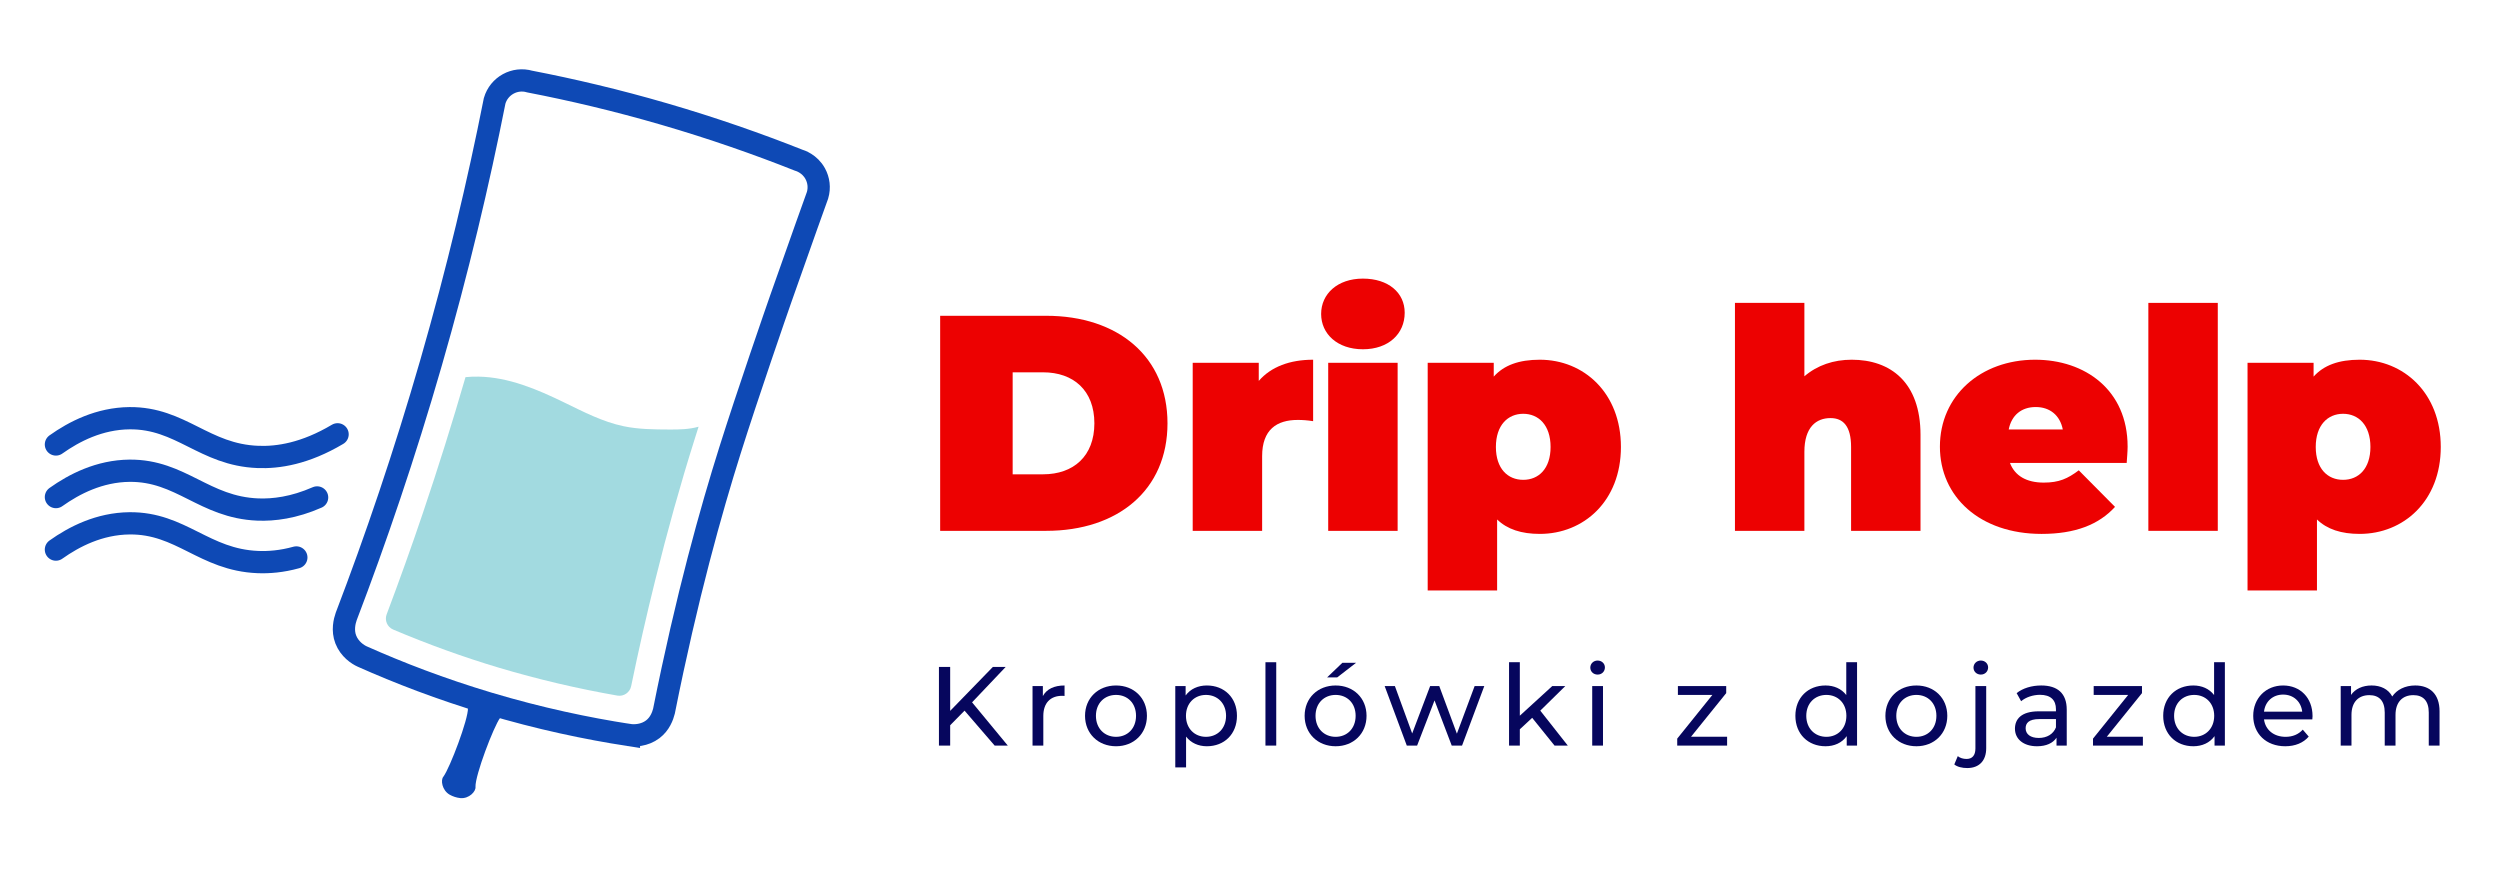
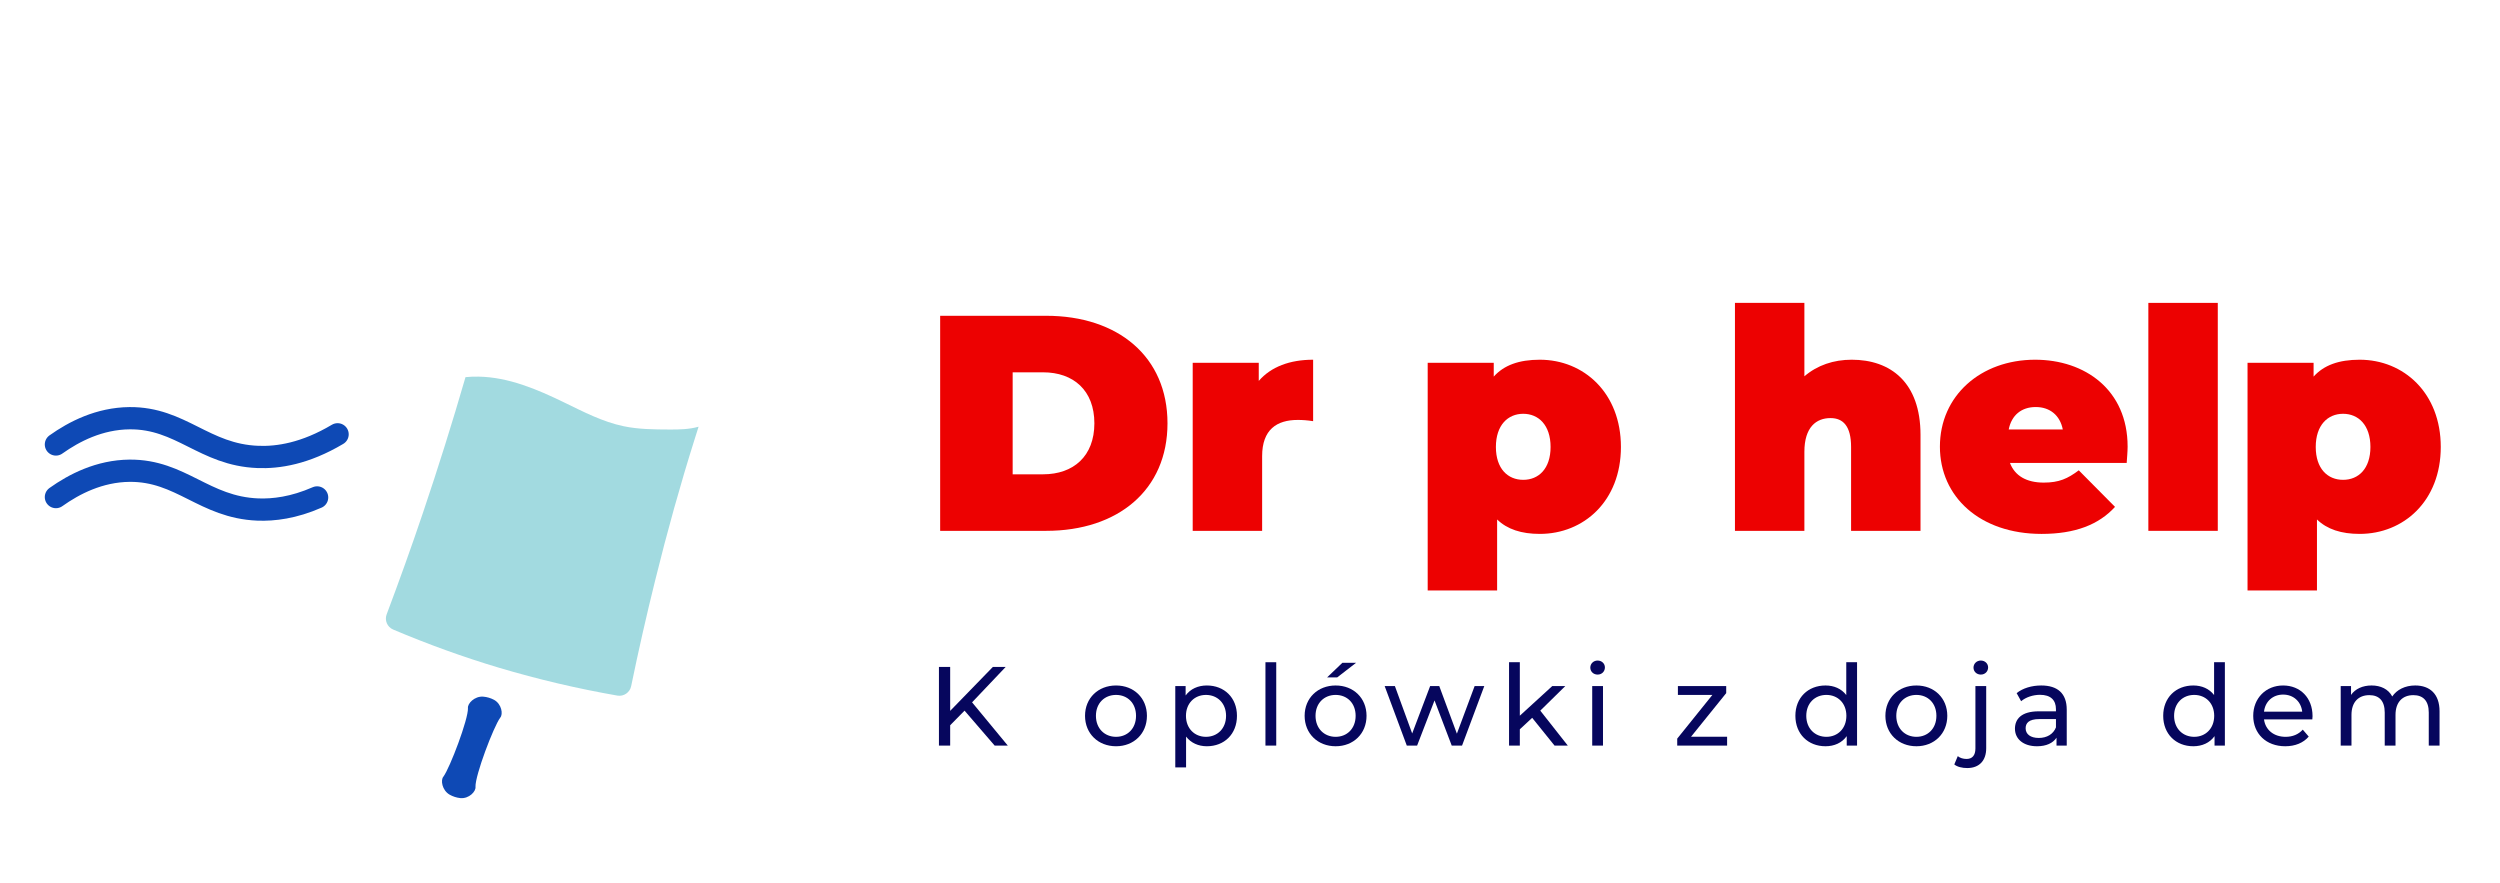
<svg xmlns="http://www.w3.org/2000/svg" xmlns:ns1="http://www.serif.com/" width="100%" height="100%" viewBox="0 0 337 119" version="1.1" xml:space="preserve" style="fill-rule:evenodd;clip-rule:evenodd;stroke-miterlimit:10;">
  <g id="Layer-1" ns1:id="Layer 1">
    <path d="M94.169,57.519c-0.18,0.57 -0.36,1.14 -0.53,1.68c-1.92,6.08 -3.7,12.46 -5.33,19.07c-1.15,4.63 -2.23,9.38 -3.23,14.23c-0.17,0.84 -0.99,1.41 -1.84,1.27c-5.39,-0.94 -10.75,-2.2 -15.98,-3.76c-4.83,-1.44 -9.62,-3.18 -14.27,-5.15c-0.79,-0.34 -1.17,-1.24 -0.87,-2.04c1.7,-4.52 3.34,-9.08 4.89,-13.68c2.05,-6.07 3.97,-12.18 5.74,-18.3c0.59,-0.06 1.17,-0.08 1.75,-0.07c4.06,0.07 7.91,1.71 11.57,3.49c2.58,1.25 5.16,2.6 7.97,3.19c2.03,0.43 4.12,0.44 6.19,0.45c1.31,0.01 2.7,-0.02 3.94,-0.38" style="fill:#a2dae0;fill-rule:nonzero;" />
    <path d="M130.021,95.795l-1.938,1.969l-0,2.741l-1.514,-0l-0,-10.601l1.514,-0l-0,5.921l5.754,-5.921l1.727,-0l-4.529,4.771l4.816,5.83l-1.771,-0l-4.059,-4.71Z" style="fill:#06065d;fill-rule:nonzero;" />
-     <path d="M143.501,92.403l0,1.408c-0.121,-0.015 -0.228,-0.015 -0.333,-0.015c-1.56,-0 -2.529,0.954 -2.529,2.711l0,3.998l-1.454,-0l0,-8.026l1.393,-0l0,1.348c0.515,-0.939 1.515,-1.424 2.923,-1.424" style="fill:#06065d;fill-rule:nonzero;" />
    <path d="M153.137,96.492c-0,-1.712 -1.15,-2.817 -2.695,-2.817c-1.544,-0 -2.711,1.105 -2.711,2.817c-0,1.711 1.167,2.832 2.711,2.832c1.545,-0 2.695,-1.121 2.695,-2.832m-6.875,-0c-0,-2.393 1.772,-4.089 4.18,-4.089c2.408,-0 4.165,1.696 4.165,4.089c-0,2.393 -1.757,4.103 -4.165,4.103c-2.408,-0 -4.18,-1.71 -4.18,-4.103" style="fill:#06065d;fill-rule:nonzero;" />
    <path d="M165.273,96.492c0,-1.697 -1.166,-2.817 -2.711,-2.817c-1.529,-0 -2.695,1.12 -2.695,2.817c0,1.711 1.166,2.832 2.695,2.832c1.545,-0 2.711,-1.121 2.711,-2.832m1.469,-0c0,2.468 -1.712,4.103 -4.058,4.103c-1.137,-0 -2.136,-0.439 -2.802,-1.302l0,4.149l-1.454,-0l0,-10.964l1.394,-0l0,1.273c0.651,-0.894 1.68,-1.348 2.862,-1.348c2.346,-0 4.058,1.636 4.058,4.089" style="fill:#06065d;fill-rule:nonzero;" />
    <rect x="170.583" y="89.269" width="1.454" height="11.236" style="fill:#06065d;" />
    <path d="M180.953,89.344l1.848,-0l-2.545,1.969l-1.362,-0l2.059,-1.969Zm1.786,7.148c-0,-1.712 -1.15,-2.817 -2.695,-2.817c-1.544,-0 -2.711,1.105 -2.711,2.817c-0,1.71 1.167,2.832 2.711,2.832c1.545,-0 2.695,-1.122 2.695,-2.832m-6.875,-0c-0,-2.393 1.773,-4.089 4.18,-4.089c2.408,-0 4.165,1.696 4.165,4.089c-0,2.392 -1.757,4.103 -4.165,4.103c-2.407,-0 -4.18,-1.711 -4.18,-4.103" style="fill:#06065d;fill-rule:nonzero;" />
    <path d="M200.083,92.478l-2.998,8.026l-1.393,0l-2.318,-6.088l-2.347,6.088l-1.393,0l-2.983,-8.026l1.378,0l2.332,6.391l2.423,-6.391l1.226,0l2.378,6.421l2.392,-6.421l1.303,0Z" style="fill:#06065d;fill-rule:nonzero;" />
    <path d="M206.538,96.764l-1.665,1.544l-0,2.197l-1.454,-0l-0,-11.236l1.454,-0l-0,7.208l4.376,-3.999l1.757,-0l-3.377,3.317l3.709,4.71l-1.787,-0l-3.013,-3.741Z" style="fill:#06065d;fill-rule:nonzero;" />
    <path d="M214.63,92.478l1.454,-0l0,8.026l-1.454,-0l0,-8.026Zm-0.258,-2.483c0,-0.53 0.424,-0.954 0.985,-0.954c0.561,-0 0.984,0.409 0.984,0.924c0,0.545 -0.408,0.969 -0.984,0.969c-0.561,-0 -0.985,-0.409 -0.985,-0.939" style="fill:#06065d;fill-rule:nonzero;" />
    <path d="M232.814,99.309l-0,1.196l-6.724,-0l-0,-0.939l4.74,-5.891l-4.649,-0l-0,-1.196l6.512,-0l-0,0.954l-4.74,5.876l4.861,-0Z" style="fill:#06065d;fill-rule:nonzero;" />
    <path d="M248.892,96.492c-0,-1.712 -1.166,-2.817 -2.695,-2.817c-1.544,-0 -2.711,1.105 -2.711,2.817c-0,1.711 1.167,2.832 2.711,2.832c1.529,-0 2.695,-1.121 2.695,-2.832m1.439,-7.223l-0,11.236l-1.393,-0l-0,-1.273c-0.651,0.909 -1.681,1.363 -2.862,1.363c-2.347,-0 -4.059,-1.65 -4.059,-4.103c-0,-2.453 1.712,-4.089 4.059,-4.089c1.136,-0 2.135,0.424 2.801,1.287l-0,-4.421l1.454,-0Z" style="fill:#06065d;fill-rule:nonzero;" />
    <path d="M261.027,96.492c0,-1.712 -1.152,-2.817 -2.696,-2.817c-1.544,-0 -2.711,1.105 -2.711,2.817c0,1.711 1.167,2.832 2.711,2.832c1.544,-0 2.696,-1.121 2.696,-2.832m-6.876,-0c0,-2.393 1.772,-4.089 4.18,-4.089c2.408,-0 4.165,1.696 4.165,4.089c0,2.393 -1.757,4.103 -4.165,4.103c-2.408,-0 -4.18,-1.71 -4.18,-4.103" style="fill:#06065d;fill-rule:nonzero;" />
    <path d="M266.028,89.995c0,-0.53 0.424,-0.954 0.985,-0.954c0.56,-0 0.985,0.409 0.985,0.924c0,0.545 -0.409,0.969 -0.985,0.969c-0.561,-0 -0.985,-0.409 -0.985,-0.939m-2.589,13.053l0.469,-1.12c0.288,0.242 0.713,0.379 1.182,0.379c0.772,-0 1.196,-0.485 1.196,-1.408l0,-8.421l1.454,-0l0,8.39c0,1.635 -0.909,2.665 -2.559,2.665c-0.667,-0 -1.333,-0.151 -1.742,-0.485" style="fill:#06065d;fill-rule:nonzero;" />
    <path d="M277.143,98.051l0,-1.12l-2.242,0c-1.438,0 -1.846,0.56 -1.846,1.241c0,0.803 0.666,1.303 1.771,1.303c1.09,0 1.953,-0.5 2.317,-1.424m1.454,-2.393l0,4.846l-1.378,0l0,-1.06c-0.485,0.727 -1.379,1.151 -2.635,1.151c-1.817,0 -2.968,-0.969 -2.968,-2.363c0,-1.286 0.832,-2.347 3.225,-2.347l2.302,0l0,-0.287c0,-1.227 -0.712,-1.938 -2.15,-1.938c-0.954,0 -1.923,0.333 -2.545,0.863l-0.605,-1.091c0.833,-0.666 2.029,-1.03 3.316,-1.03c2.196,0 3.438,1.06 3.438,3.256" style="fill:#06065d;fill-rule:nonzero;" />
-     <path d="M288.861,99.309l-0,1.196l-6.724,-0l-0,-0.939l4.74,-5.891l-4.649,-0l-0,-1.196l6.512,-0l-0,0.954l-4.74,5.876l4.861,-0Z" style="fill:#06065d;fill-rule:nonzero;" />
    <path d="M298.474,96.492c-0,-1.712 -1.166,-2.817 -2.695,-2.817c-1.544,-0 -2.711,1.105 -2.711,2.817c-0,1.711 1.167,2.832 2.711,2.832c1.529,-0 2.695,-1.121 2.695,-2.832m1.439,-7.223l-0,11.236l-1.393,-0l-0,-1.273c-0.651,0.909 -1.681,1.363 -2.862,1.363c-2.347,-0 -4.059,-1.65 -4.059,-4.103c-0,-2.453 1.712,-4.089 4.059,-4.089c1.136,-0 2.135,0.424 2.801,1.287l-0,-4.421l1.454,-0Z" style="fill:#06065d;fill-rule:nonzero;" />
    <path d="M305.188,95.932l5.149,-0c-0.151,-1.348 -1.166,-2.302 -2.574,-2.302c-1.393,-0 -2.423,0.939 -2.575,2.302m6.512,1.045l-6.512,-0c0.182,1.408 1.318,2.347 2.907,2.347c0.939,-0 1.727,-0.318 2.318,-0.969l0.802,0.938c-0.727,0.848 -1.832,1.302 -3.165,1.302c-2.589,-0 -4.316,-1.71 -4.316,-4.103c0,-2.377 1.712,-4.089 4.029,-4.089c2.316,-0 3.967,1.666 3.967,4.134c0,0.121 -0.015,0.303 -0.03,0.44" style="fill:#06065d;fill-rule:nonzero;" />
    <path d="M328.851,95.885l0,4.619l-1.454,0l0,-4.452c0,-1.574 -0.756,-2.347 -2.074,-2.347c-1.454,0 -2.408,0.924 -2.408,2.665l0,4.134l-1.454,0l0,-4.452c0,-1.574 -0.756,-2.347 -2.074,-2.347c-1.454,0 -2.408,0.924 -2.408,2.665l0,4.134l-1.453,0l0,-8.026l1.393,0l0,1.197c0.575,-0.818 1.559,-1.273 2.77,-1.273c1.227,0 2.257,0.485 2.787,1.484c0.605,-0.908 1.727,-1.484 3.09,-1.484c1.953,0 3.285,1.122 3.285,3.483" style="fill:#06065d;fill-rule:nonzero;" />
    <path d="M140.607,63.937c4.099,-0 6.915,-2.443 6.915,-6.874c-0,-4.432 -2.816,-6.875 -6.915,-6.875l-4.1,-0l-0,13.749l4.1,-0Zm-13.874,-21.369l14.288,-0c9.691,-0 16.357,5.508 16.357,14.495c-0,8.986 -6.666,14.494 -16.357,14.494l-14.288,-0l-0,-28.989Z" style="fill:#ed0101;fill-rule:nonzero;" />
    <path d="M177.009,48.49l0,8.283c-0.828,-0.125 -1.408,-0.166 -2.071,-0.166c-2.816,-0 -4.803,1.284 -4.803,4.887l0,10.063l-9.359,-0l0,-22.653l8.904,-0l0,2.443c1.655,-1.905 4.182,-2.857 7.329,-2.857" style="fill:#ed0101;fill-rule:nonzero;" />
-     <path d="M179.042,48.904l9.359,-0l0,22.653l-9.359,-0l0,-22.653Zm-0.953,-6.585c0,-2.692 2.194,-4.762 5.632,-4.762c3.438,-0 5.632,1.905 5.632,4.597c0,2.857 -2.194,4.928 -5.632,4.928c-3.438,-0 -5.632,-2.071 -5.632,-4.763" style="fill:#ed0101;fill-rule:nonzero;" />
    <path d="M209.018,60.251c-0,-2.94 -1.616,-4.472 -3.686,-4.472c-2.071,0 -3.685,1.532 -3.685,4.472c-0,2.94 1.614,4.431 3.685,4.431c2.07,0 3.686,-1.491 3.686,-4.431m9.483,0c-0,7.288 -5.011,11.719 -10.933,11.719c-2.484,0 -4.39,-0.621 -5.756,-1.945l-0,9.566l-9.359,0l-0,-30.687l8.904,0l-0,1.863c1.366,-1.532 3.395,-2.277 6.211,-2.277c5.922,0 10.933,4.472 10.933,11.761" style="fill:#ed0101;fill-rule:nonzero;" />
    <path d="M258.885,58.636l-0,12.921l-9.359,-0l-0,-11.306c-0,-2.816 -1.077,-3.893 -2.775,-3.893c-1.905,-0 -3.52,1.201 -3.52,4.555l-0,10.644l-9.359,-0l-0,-30.728l9.359,-0l-0,9.897c1.739,-1.491 3.935,-2.236 6.377,-2.236c5.219,-0 9.277,3.023 9.277,10.146" style="fill:#ed0101;fill-rule:nonzero;" />
    <path d="M270.775,57.891l7.289,-0c-0.373,-1.905 -1.739,-3.023 -3.645,-3.023c-1.945,-0 -3.271,1.118 -3.644,3.023m15.902,4.514l-15.736,-0c0.663,1.739 2.236,2.65 4.555,2.65c2.072,-0 3.23,-0.538 4.722,-1.656l4.886,4.928c-2.195,2.402 -5.384,3.644 -9.898,3.644c-8.323,-0 -13.707,-5.011 -13.707,-11.761c0,-6.874 5.508,-11.72 12.838,-11.72c6.709,-0 12.465,4.059 12.465,11.72c0,0.662 -0.083,1.532 -0.125,2.195" style="fill:#ed0101;fill-rule:nonzero;" />
    <rect x="289.598" y="40.829" width="9.359" height="30.728" style="fill:#ed0101;" />
    <path d="M319.533,60.251c-0,-2.94 -1.616,-4.472 -3.686,-4.472c-2.071,0 -3.685,1.532 -3.685,4.472c-0,2.94 1.614,4.431 3.685,4.431c2.07,0 3.686,-1.491 3.686,-4.431m9.483,0c-0,7.288 -5.011,11.719 -10.933,11.719c-2.484,0 -4.39,-0.621 -5.756,-1.945l-0,9.566l-9.359,0l-0,-30.687l8.904,0l-0,1.863c1.366,-1.532 3.395,-2.277 6.211,-2.277c5.922,0 10.933,4.472 10.933,11.761" style="fill:#ed0101;fill-rule:nonzero;" />
-     <path d="M84.779,99.078c-5.639,-0.871 -12.036,-2.208 -18.95,-4.277c-6.405,-1.917 -12.084,-4.112 -16.99,-6.297c-0.625,-0.278 -1.721,-1.004 -2.224,-2.293c-0.485,-1.243 -0.167,-2.474 0.055,-3.113c3.971,-10.396 7.865,-21.806 11.432,-34.179c3.6,-12.489 6.396,-24.325 8.576,-35.329c0.592,-2.025 2.713,-3.186 4.737,-2.594c5.611,1.085 11.686,2.507 18.116,4.379c6.608,1.923 12.645,4.045 18.081,6.201c0.244,0.072 1.536,0.476 2.278,1.832c0.47,0.857 0.612,1.893 0.316,2.905c-0,0 -2.313,6.418 -4.945,13.925c-0.647,1.844 -4.457,12.843 -6.857,20.462c-2.524,8.012 -5.827,19.734 -8.902,35.17c-0.165,0.645 -0.547,1.709 -1.506,2.437c-1.12,0.85 -2.477,0.885 -3.217,0.771Z" style="fill:none;fill-rule:nonzero;stroke:#0e49b5;stroke-width:3px;" />
    <path d="M62.057,107.584c-0.513,-0.056 -0.996,-0.21 -1.448,-0.463c-1.027,-0.595 -1.241,-1.981 -0.838,-2.43c0.881,-1.196 3.37,-7.755 3.309,-9.24c-0.08,-0.598 0.872,-1.626 2.056,-1.544c0.517,0.045 1.003,0.188 1.459,0.429c1.036,0.569 1.246,1.942 0.836,2.404c-0.9,1.22 -3.396,7.806 -3.335,9.321c0.081,0.612 -0.862,1.631 -2.039,1.523" style="fill:#0e49b5;fill-rule:nonzero;" />
    <path d="M7.537,67.005c2.46,-1.75 5.86,-3.51 9.92,-3.55c6.94,-0.06 10.06,4.94 17.3,5.23c2.13,0.08 4.82,-0.24 7.99,-1.63" style="fill:none;fill-rule:nonzero;stroke:#0e49b5;stroke-width:3px;stroke-linecap:round;" />
    <path d="M7.537,59.915c2.46,-1.75 5.86,-3.5 9.92,-3.54c6.94,-0.06 10.06,4.94 17.3,5.22c2.72,0.11 6.36,-0.44 10.75,-3.05" style="fill:none;fill-rule:nonzero;stroke:#0e49b5;stroke-width:3px;stroke-linecap:round;" />
-     <path d="M7.537,74.085c2.46,-1.75 5.86,-3.5 9.92,-3.54c6.94,-0.07 10.06,4.93 17.3,5.22c1.47,0.06 3.21,-0.07 5.19,-0.62" style="fill:none;fill-rule:nonzero;stroke:#0e49b5;stroke-width:3px;stroke-linecap:round;" />
  </g>
</svg>